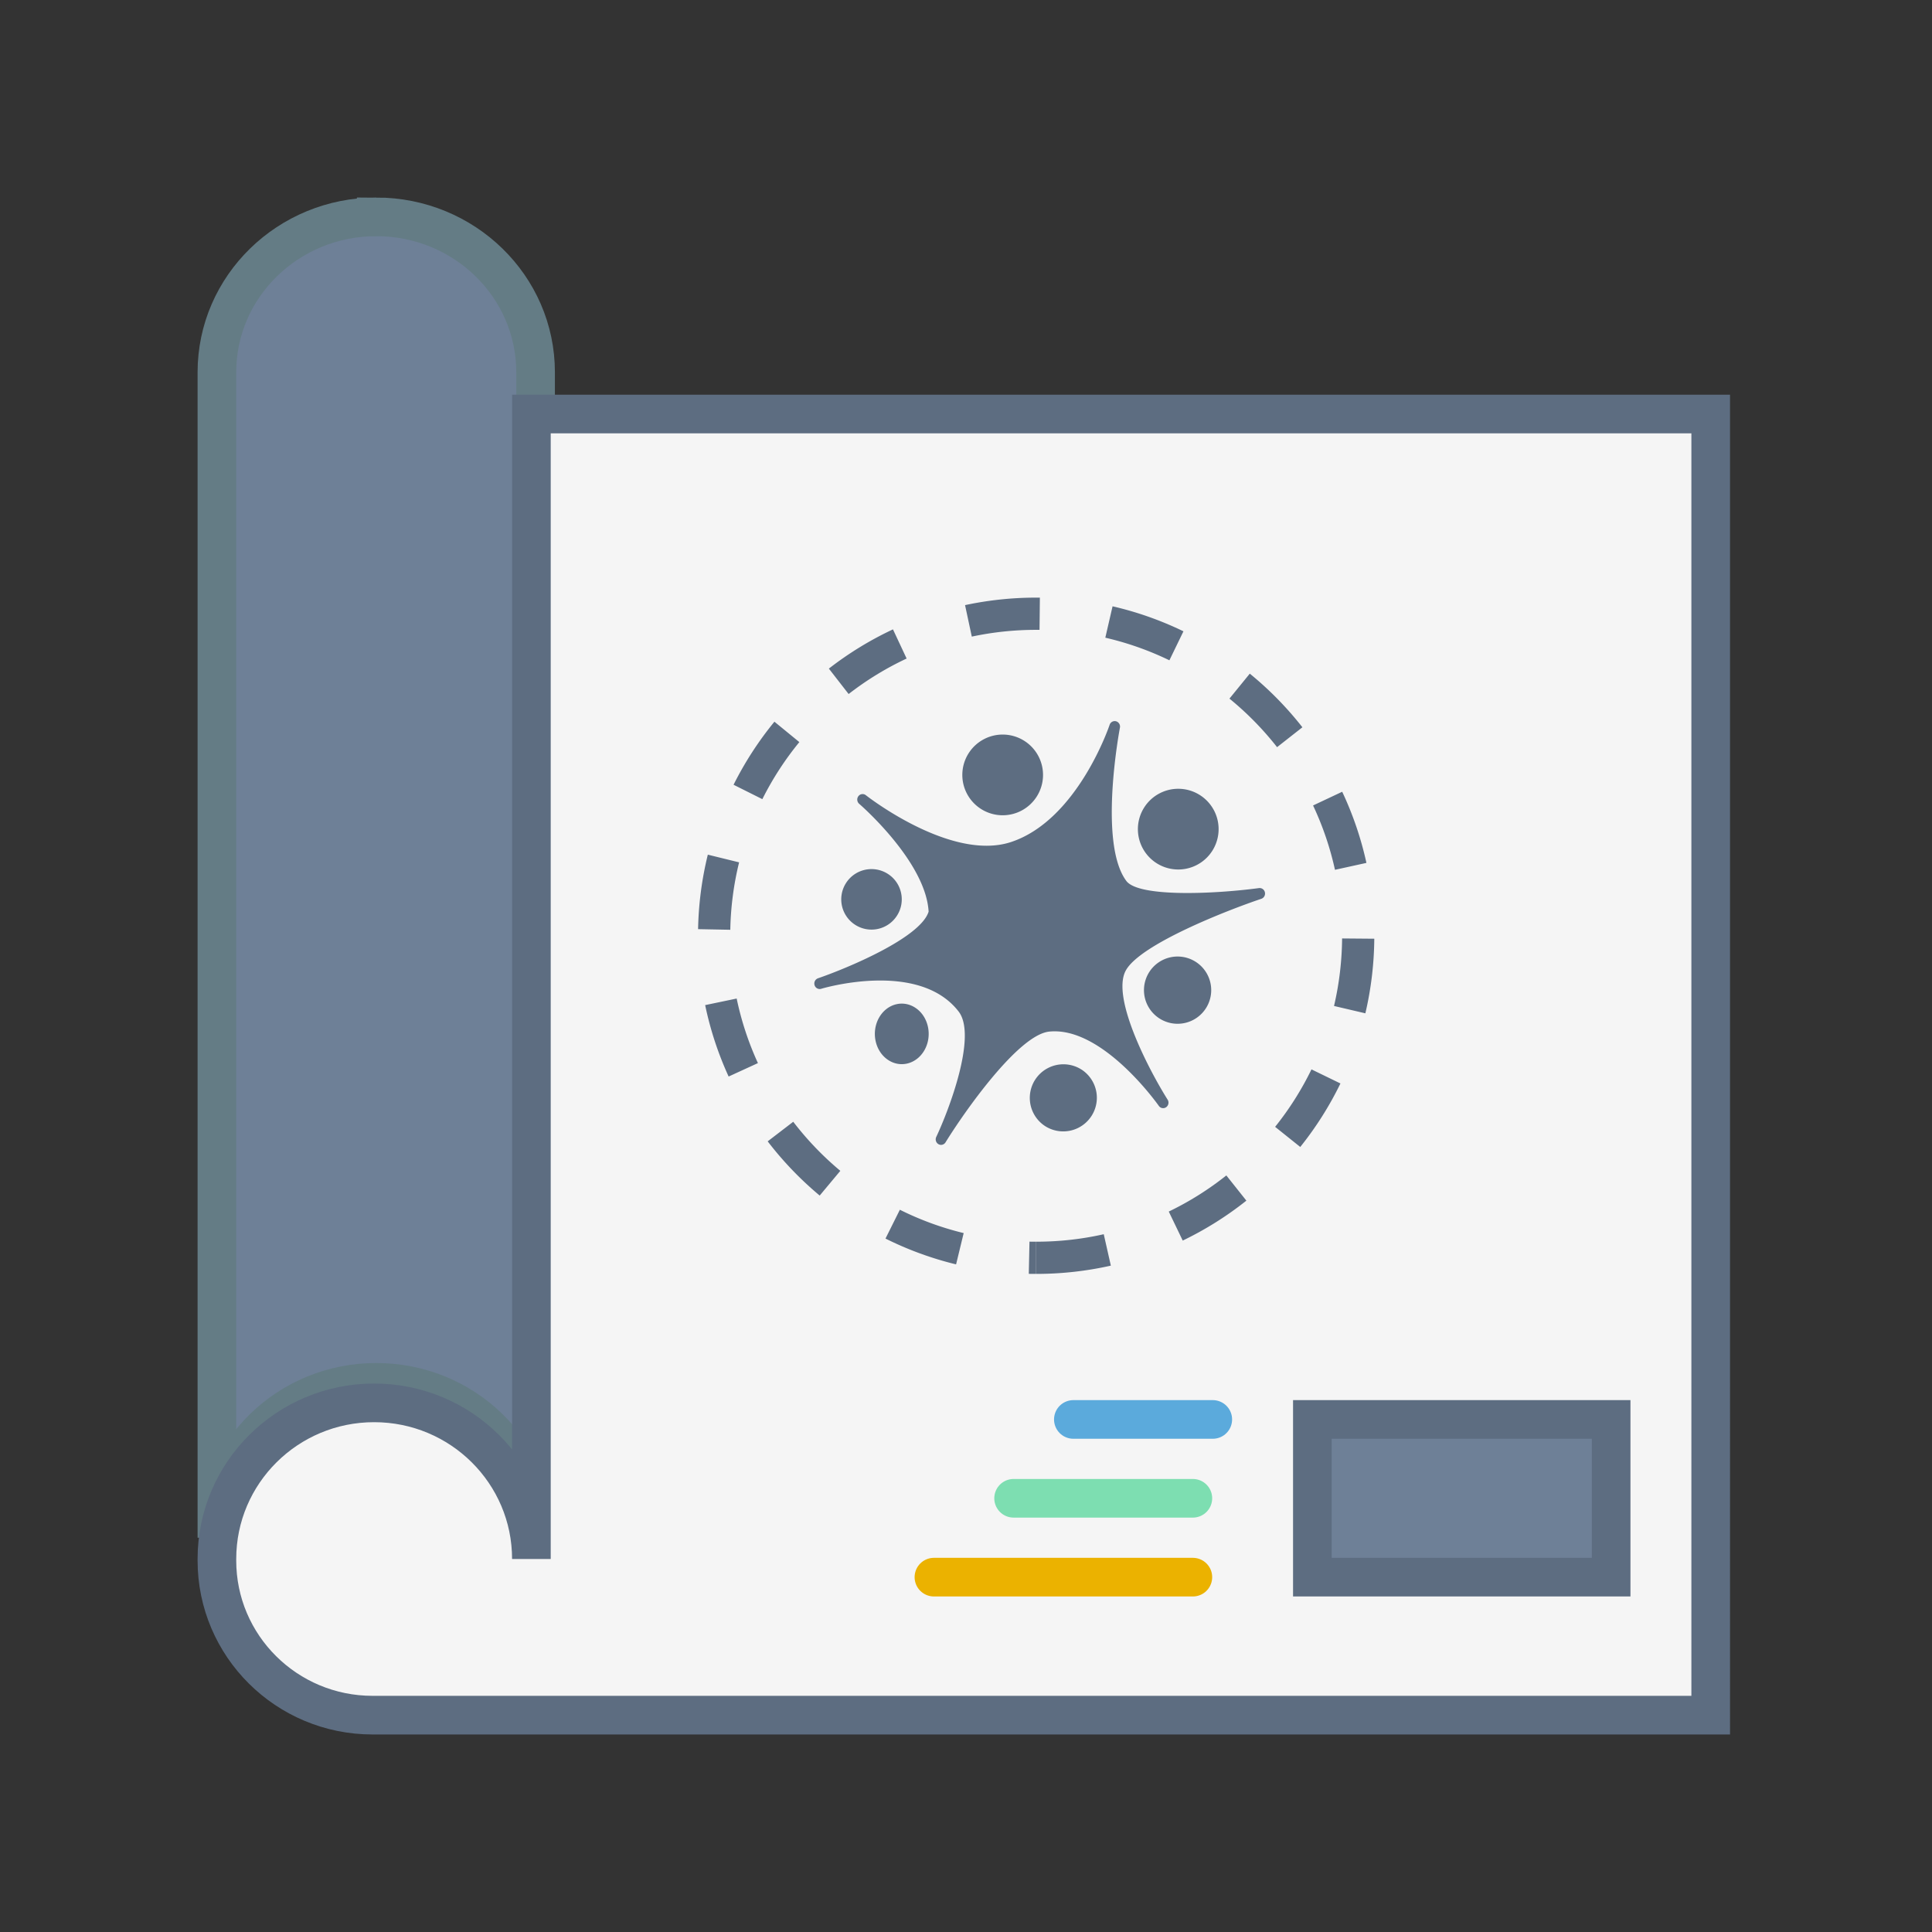
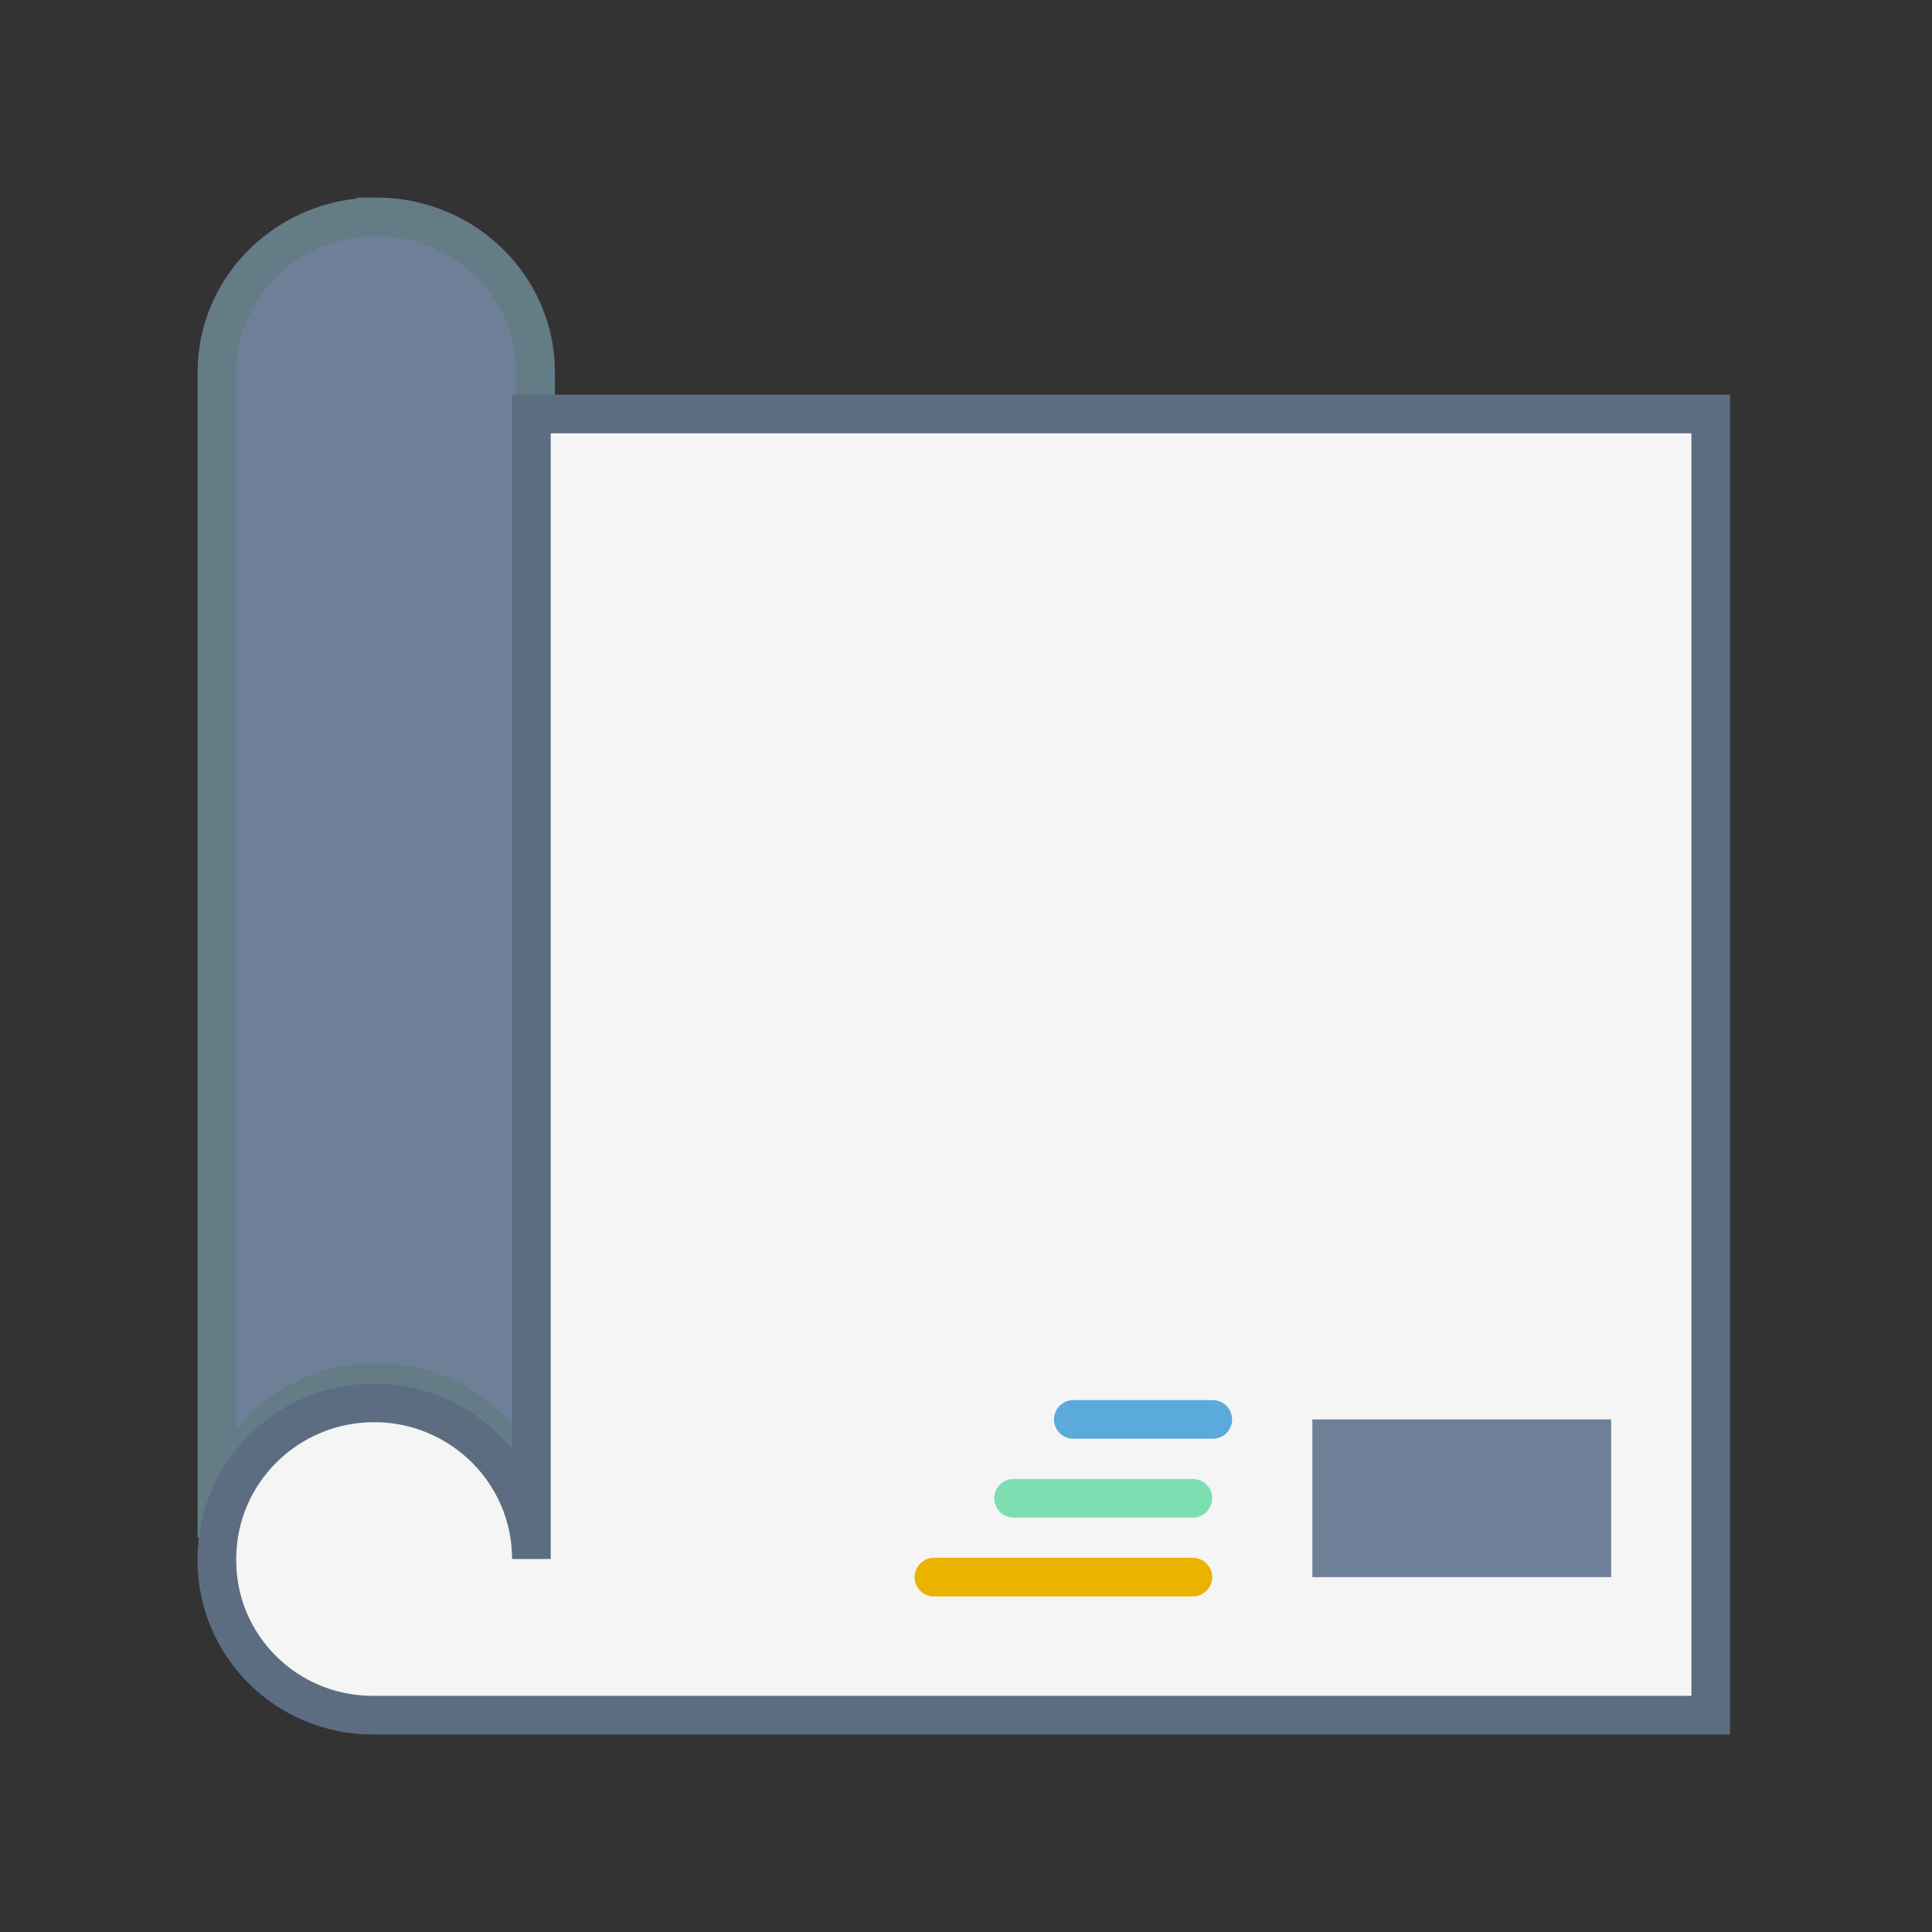
<svg xmlns="http://www.w3.org/2000/svg" width="100" height="100" viewBox="0 0 100 100">
  <rect x="0" y="0" width="100" height="100" fill="#333333" stroke="none" />
  <title>design-categories-sticker-design</title>
  <g fill="none" fill-rule="evenodd">
    <path d="M19.474 11.224c-4.555 0-8.247 3.601-8.247 8.044v60.324c0-4.443 3.692-8.043 8.247-8.043 4.556 0 8.248 3.6 8.248 8.043V19.268c0-4.443-3.692-8.044-8.248-8.044z" fill="#6E8097" />
    <path d="M19.474 11.224c-4.555 0-8.247 3.601-8.247 8.044v60.324c0-4.443 3.692-8.043 8.247-8.043 4.556 0 8.248 3.6 8.248 8.043V19.268c0-4.443-3.692-8.044-8.248-8.044z" stroke="#647C85" stroke-width="2" />
    <path d="M27.505 21.429v59.265c0-4.464-3.644-8.082-8.14-8.082-4.495 0-8.138 3.618-8.138 8.082v.08c0 4.419 3.608 8.002 8.057 8.002h69.262V21.429H27.505z" fill="#F5F5F5" />
-     <path d="M53.632 65.937V64.27c1.189 0 2.36-.13 3.498-.387l.367 1.626a17.558 17.558 0 0 1-3.865.428zm7.586-1.725l-.723-1.502c1.06-.51 2.06-1.138 2.98-1.87l1.037 1.305a17.51 17.51 0 0 1-3.294 2.067zm6.083-4.845L66 58.325a15.846 15.846 0 0 0 1.882-2.974l1.499.729a17.513 17.513 0 0 1-2.08 3.287zm3.37-6.918l-1.622-.38c.266-1.138.407-2.307.418-3.495l1.666.014a17.54 17.54 0 0 1-.462 3.861zm.055-7.786l-1.628.358a15.712 15.712 0 0 0-1.134-3.33l1.508-.71a17.378 17.378 0 0 1 1.254 3.682zm-3.314-7.019l-1.311 1.029a15.935 15.935 0 0 0-2.465-2.513l1.053-1.292a17.602 17.602 0 0 1 2.723 2.776zm-6.157-4.967l-.727 1.5a15.713 15.713 0 0 0-3.317-1.17l.375-1.625a17.38 17.38 0 0 1 3.67 1.295zm-7.431-1.743l-.018 1.667h-.17a15.91 15.91 0 0 0-3.336.35l-.349-1.63a17.578 17.578 0 0 1 3.685-.388l.188.001zm-7.604 1.642l.707 1.51a15.835 15.835 0 0 0-3.002 1.837l-1.023-1.316a17.502 17.502 0 0 1 3.318-2.031zm-6.136 4.779l1.29 1.056a15.853 15.853 0 0 0-1.915 2.953l-1.49-.745a17.52 17.52 0 0 1 2.115-3.264zm-3.447 6.882l1.619.398a15.853 15.853 0 0 0-.456 3.49l-1.667-.032a17.52 17.52 0 0 1 .504-3.856zm-.138 7.787l1.631-.34a15.71 15.71 0 0 0 1.1 3.342l-1.516.695a17.377 17.377 0 0 1-1.215-3.697zm3.236 7.052l1.323-1.014a15.935 15.935 0 0 0 2.437 2.54l-1.068 1.28a17.601 17.601 0 0 1-2.692-2.806zm6.098 5.032l.744-1.492c1.05.524 2.157.93 3.303 1.208l-.393 1.62a17.383 17.383 0 0 1-3.654-1.336zm7.417 1.825l.036-1.666c.113.002.226.003.34.003l-.001 1.667c-.125 0-.25-.001-.375-.004zm11.915-19.966a.279.279 0 0 1 .306.22.287.287 0 0 1-.185.335c-1.704.57-6.287 2.35-7.02 3.72-.77 1.438 1.305 5.307 2.17 6.676a.291.291 0 0 1-.076.391.271.271 0 0 1-.38-.07c-.03-.04-2.906-4.127-5.67-3.844-1.609.164-4.42 4.193-5.368 5.731a.275.275 0 0 1-.234.133.268.268 0 0 1-.134-.037.29.29 0 0 1-.114-.374c.65-1.378 2.125-5.232 1.16-6.489-2.07-2.69-7.065-1.194-7.115-1.179a.276.276 0 0 1-.343-.188.287.287 0 0 1 .177-.356c1.461-.501 5.308-2.088 5.726-3.451-.148-2.599-3.559-5.55-3.594-5.58a.291.291 0 0 1-.039-.397.271.271 0 0 1 .385-.048c.044.035 4.411 3.455 7.524 2.42 3.438-1.145 5.076-6.014 5.093-6.063a.276.276 0 0 1 .333-.184.285.285 0 0 1 .2.331c-.011.06-1.135 5.983.334 7.936.64.85 4.55.677 6.864.367zm-3.076-4.825a2.089 2.089 0 1 1-2.274 3.504 2.089 2.089 0 0 1 2.274-3.504zm-16.127 4.094c.726.47.932 1.442.46 2.166a1.563 1.563 0 0 1-2.166.461 1.565 1.565 0 0 1-.46-2.166 1.565 1.565 0 0 1 2.166-.46zm1.472 6.964c.645.47.829 1.44.41 2.166-.42.727-1.281.933-1.927.461-.645-.471-.828-1.44-.41-2.166.42-.726 1.281-.933 1.927-.461zm8.545 3.16a1.74 1.74 0 1 1-1.893 2.921 1.74 1.74 0 0 1 1.893-2.92zm5.92-5.57a1.74 1.74 0 1 1-1.894 2.92 1.74 1.74 0 0 1 1.894-2.92zm-8.864-11.433a2.088 2.088 0 1 1-2.273 3.505 2.088 2.088 0 0 1 2.273-3.505z" fill="#5D6D81" fill-rule="nonzero" />
    <path d="M27.505 21.429v59.265c0-4.464-3.644-8.082-8.14-8.082-4.495 0-8.138 3.618-8.138 8.082v.08c0 4.419 3.608 8.002 8.057 8.002h69.262V21.429H27.505z" stroke="#5D6D81" stroke-width="2" />
    <path fill="#6E8097" d="M67.928 81.633h15.464v-8.164H67.928z" />
-     <path stroke="#5D6D81" stroke-width="2" stroke-linecap="round" d="M67.928 81.633h15.464v-8.164H67.928z" />
    <path d="M62.773 73.47h-7.216" stroke="#5BAADC" stroke-width="2" stroke-linecap="round" />
    <path d="M61.742 77.551h-9.278" stroke="#7DDEB1" stroke-width="2" stroke-linecap="round" />
    <path d="M61.742 81.633H48.34" stroke="#EBB200" stroke-width="2" stroke-linecap="round" />
  </g>
</svg>